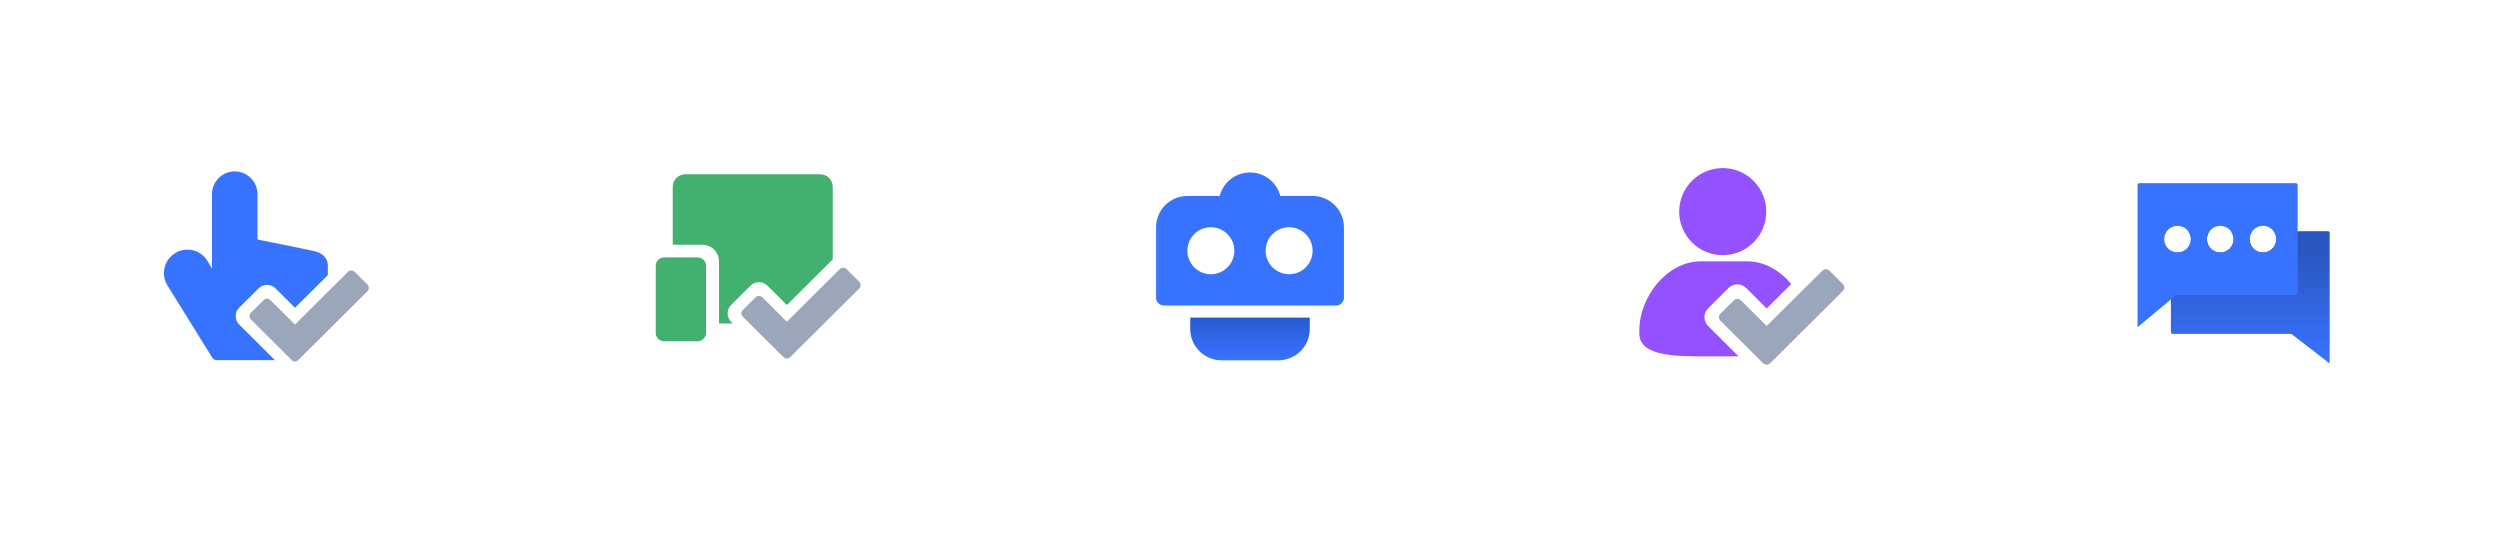
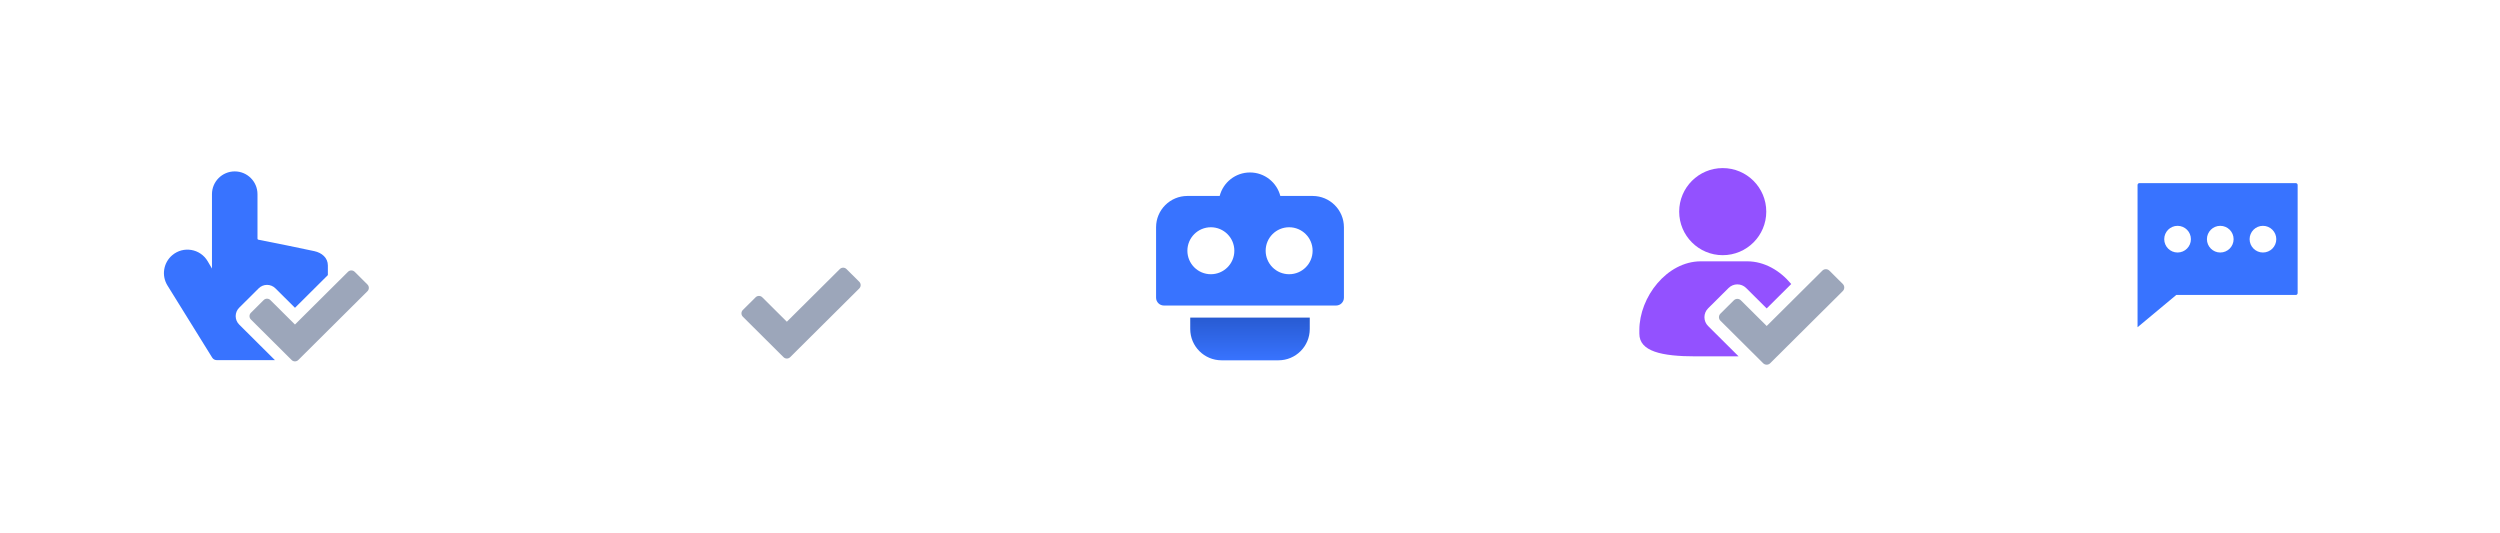
<svg xmlns="http://www.w3.org/2000/svg" width="244" height="52" viewBox="0 0 244 52" fill="none">
  <g filter="url(#filter0_d_1207_16339)">
    <rect x="6" y="4" width="40" height="40" rx="20" fill="white" />
    <path fill-rule="evenodd" clip-rule="evenodd" d="M20.688 16.95C20.688 15.723 21.683 14.729 22.91 14.729C24.137 14.729 25.131 15.723 25.131 16.95V21.285C25.131 21.347 25.18 21.398 25.242 21.4C27.017 21.749 29.002 22.149 30.678 22.511C31.425 22.673 32 23.168 32 23.914V24.849L28.79 28.041L26.879 26.141C26.427 25.692 25.698 25.692 25.247 26.141L23.343 28.034C23.125 28.251 23.002 28.547 23.002 28.855C23.002 29.163 23.125 29.458 23.343 29.675C24.115 30.442 24.886 31.21 25.657 31.978C26.049 32.367 26.44 32.757 26.832 33.147H21.144C20.968 33.147 20.805 33.055 20.712 32.906L16.345 25.865C15.746 24.901 15.944 23.643 16.81 22.909C17.896 21.988 19.549 22.27 20.269 23.497L20.688 24.211V16.95Z" fill="#3873FF" />
    <path fill-rule="evenodd" clip-rule="evenodd" d="M29.113 33.136C28.933 33.316 28.641 33.316 28.461 33.136L24.488 29.183C24.306 29.002 24.306 28.707 24.488 28.527L25.735 27.286C25.916 27.107 26.207 27.107 26.388 27.286L28.788 29.674L33.963 24.528C34.144 24.348 34.435 24.348 34.616 24.528L35.863 25.768C36.045 25.949 36.045 26.243 35.863 26.424L29.113 33.136Z" fill="#9CA6BA" />
  </g>
  <g filter="url(#filter1_d_1207_16339)">
    <rect x="54" y="4" width="40" height="40" rx="20" fill="white" />
-     <path fill-rule="evenodd" clip-rule="evenodd" d="M66.887 15.006C66.209 15.006 65.659 15.555 65.659 16.233V21.885H68.539C69.443 21.885 70.176 22.618 70.176 23.522V29.57H71.526L71.357 29.402C71.138 29.185 71.016 28.89 71.016 28.583C71.016 28.275 71.138 27.98 71.357 27.763L73.258 25.872C73.709 25.424 74.437 25.424 74.888 25.872L76.797 27.77L81.275 23.318V16.233C81.275 15.555 80.725 15.006 80.047 15.006L66.887 15.006ZM64.818 23.125C64.366 23.125 64 23.492 64 23.944V30.49C64 30.942 64.366 31.308 64.818 31.308H68.092C68.543 31.308 68.91 30.942 68.91 30.49V23.944C68.91 23.492 68.543 23.125 68.092 23.125H64.818Z" fill="#42B06E" />
    <path fill-rule="evenodd" clip-rule="evenodd" d="M77.122 32.859C76.941 33.039 76.65 33.039 76.47 32.859L72.501 28.91C72.32 28.73 72.32 28.436 72.501 28.255L73.747 27.016C73.928 26.837 74.219 26.837 74.399 27.016L76.797 29.4L81.966 24.261C82.146 24.081 82.438 24.081 82.618 24.261L83.864 25.499C84.046 25.68 84.046 25.974 83.864 26.155L77.122 32.859Z" fill="#9CA6BA" />
  </g>
  <g filter="url(#filter2_d_1207_16339)">
    <rect x="102" y="4" width="40" height="40" rx="20" fill="white" />
    <path fill-rule="evenodd" clip-rule="evenodd" d="M116.167 30.111C116.167 31.799 117.535 33.166 119.222 33.166H124.778C126.465 33.166 127.833 31.799 127.833 30.111V29H116.167V30.111Z" fill="url(#paint0_linear_1207_16339)" />
    <path fill-rule="evenodd" clip-rule="evenodd" d="M124.959 17.125C124.62 15.807 123.424 14.833 122 14.833C120.576 14.833 119.38 15.807 119.041 17.125H115.889C114.201 17.125 112.833 18.493 112.833 20.18V27.055C112.833 27.477 113.175 27.819 113.597 27.819H130.403C130.825 27.819 131.167 27.477 131.167 27.055V20.18C131.167 18.493 129.799 17.125 128.111 17.125H124.959ZM118.181 24.764C119.446 24.764 120.472 23.738 120.472 22.472C120.472 21.206 119.446 20.18 118.181 20.18C116.915 20.18 115.889 21.206 115.889 22.472C115.889 23.738 116.915 24.764 118.181 24.764ZM125.819 24.764C127.085 24.764 128.111 23.738 128.111 22.472C128.111 21.206 127.085 20.18 125.819 20.18C124.554 20.18 123.528 21.206 123.528 22.472C123.528 23.738 124.554 24.764 125.819 24.764Z" fill="#3873FF" />
  </g>
  <g filter="url(#filter3_d_1207_16339)">
    <rect x="150" y="4" width="40" height="40" rx="20" fill="white" />
    <path fill-rule="evenodd" clip-rule="evenodd" d="M172.388 18.655C172.388 21.003 170.485 22.905 168.138 22.905C165.791 22.905 163.888 21.003 163.888 18.655C163.888 16.308 165.791 14.405 168.138 14.405C170.485 14.405 172.388 16.308 172.388 18.655ZM169.687 32.781H165.518C162.164 32.781 160 32.295 160 30.567V30.222C160 26.984 162.694 23.505 166.004 23.505H170.52C172.206 23.505 173.733 24.407 174.824 25.721L172.429 28.103L170.422 26.108C169.948 25.637 169.183 25.637 168.709 26.108L166.71 28.096C166.481 28.324 166.352 28.634 166.352 28.957C166.352 29.281 166.481 29.591 166.71 29.819C167.521 30.625 168.331 31.431 169.141 32.237C169.323 32.419 169.505 32.6 169.687 32.781Z" fill="#9351FF" />
    <path fill-rule="evenodd" clip-rule="evenodd" d="M172.77 33.453C172.58 33.641 172.274 33.641 172.085 33.453L167.913 29.302C167.722 29.112 167.722 28.803 167.913 28.613L169.223 27.311C169.413 27.122 169.719 27.122 169.908 27.311L172.429 29.817L177.862 24.414C178.051 24.226 178.358 24.226 178.547 24.414L179.857 25.716C180.048 25.907 180.048 26.216 179.857 26.406L172.77 33.453Z" fill="#9CA6BA" />
  </g>
  <g filter="url(#filter4_d_1207_16339)">
    <rect x="198" y="4" width="40" height="40" rx="20" fill="white" />
-     <path fill-rule="evenodd" clip-rule="evenodd" d="M218 21.343C218 22.062 217.417 22.645 216.698 22.645C215.979 22.645 215.396 22.062 215.396 21.343C215.396 21.05 215.493 20.78 215.656 20.562H213.573C213.736 20.78 213.833 21.05 213.833 21.343C213.833 22.062 213.25 22.645 212.531 22.645C212.294 22.645 212.072 22.582 211.88 22.471V30.413C211.88 30.459 211.898 30.502 211.929 30.534C211.96 30.566 212.003 30.583 212.047 30.583H223.626L227.375 33.476V20.733C227.375 20.687 227.357 20.644 227.326 20.612C227.294 20.58 227.252 20.562 227.207 20.562H221.906C222.069 20.78 222.166 21.05 222.166 21.343C222.166 22.062 221.583 22.645 220.864 22.645C220.145 22.645 219.562 22.062 219.562 21.343C219.562 21.05 219.659 20.78 219.822 20.562H217.74C217.903 20.78 218 21.05 218 21.343Z" fill="url(#paint1_linear_1207_16339)" />
    <path fill-rule="evenodd" clip-rule="evenodd" d="M208.794 15.875H224.081C224.103 15.875 224.125 15.879 224.145 15.889C224.166 15.898 224.184 15.912 224.2 15.929C224.216 15.946 224.228 15.966 224.237 15.989C224.245 16.011 224.25 16.035 224.25 16.06V26.602C224.25 26.626 224.245 26.65 224.237 26.673C224.228 26.695 224.216 26.716 224.2 26.733C224.185 26.75 224.166 26.764 224.145 26.773C224.125 26.783 224.103 26.787 224.081 26.787H212.405L208.625 29.937V16.06C208.625 16.011 208.643 15.964 208.674 15.929C208.706 15.894 208.749 15.875 208.794 15.875ZM218 21.343C218 22.062 217.417 22.645 216.698 22.645C215.979 22.645 215.396 22.062 215.396 21.343C215.396 20.624 215.979 20.041 216.698 20.041C217.417 20.041 218 20.624 218 21.343ZM213.833 21.343C213.833 22.062 213.25 22.645 212.531 22.645C211.812 22.645 211.229 22.062 211.229 21.343C211.229 20.624 211.812 20.041 212.531 20.041C213.25 20.041 213.833 20.624 213.833 21.343ZM220.864 22.645C221.583 22.645 222.166 22.062 222.166 21.343C222.166 20.624 221.583 20.041 220.864 20.041C220.145 20.041 219.562 20.624 219.562 21.343C219.562 22.062 220.145 22.645 220.864 22.645Z" fill="#3873FF" />
  </g>
  <defs>
    <filter id="filter0_d_1207_16339" x="0" y="0" width="52" height="52" filterUnits="userSpaceOnUse" color-interpolation-filters="sRGB">
      <feFlood flood-opacity="0" result="BackgroundImageFix" />
      <feColorMatrix in="SourceAlpha" type="matrix" values="0 0 0 0 0 0 0 0 0 0 0 0 0 0 0 0 0 0 127 0" result="hardAlpha" />
      <feOffset dy="2" />
      <feGaussianBlur stdDeviation="3" />
      <feColorMatrix type="matrix" values="0 0 0 0 0 0 0 0 0 0 0 0 0 0 0 0 0 0 0.06 0" />
      <feBlend mode="normal" in2="BackgroundImageFix" result="effect1_dropShadow_1207_16339" />
      <feBlend mode="normal" in="SourceGraphic" in2="effect1_dropShadow_1207_16339" result="shape" />
    </filter>
    <filter id="filter1_d_1207_16339" x="48" y="0" width="52" height="52" filterUnits="userSpaceOnUse" color-interpolation-filters="sRGB">
      <feFlood flood-opacity="0" result="BackgroundImageFix" />
      <feColorMatrix in="SourceAlpha" type="matrix" values="0 0 0 0 0 0 0 0 0 0 0 0 0 0 0 0 0 0 127 0" result="hardAlpha" />
      <feOffset dy="2" />
      <feGaussianBlur stdDeviation="3" />
      <feColorMatrix type="matrix" values="0 0 0 0 0 0 0 0 0 0 0 0 0 0 0 0 0 0 0.06 0" />
      <feBlend mode="normal" in2="BackgroundImageFix" result="effect1_dropShadow_1207_16339" />
      <feBlend mode="normal" in="SourceGraphic" in2="effect1_dropShadow_1207_16339" result="shape" />
    </filter>
    <filter id="filter2_d_1207_16339" x="96" y="0" width="52" height="52" filterUnits="userSpaceOnUse" color-interpolation-filters="sRGB">
      <feFlood flood-opacity="0" result="BackgroundImageFix" />
      <feColorMatrix in="SourceAlpha" type="matrix" values="0 0 0 0 0 0 0 0 0 0 0 0 0 0 0 0 0 0 127 0" result="hardAlpha" />
      <feOffset dy="2" />
      <feGaussianBlur stdDeviation="3" />
      <feColorMatrix type="matrix" values="0 0 0 0 0 0 0 0 0 0 0 0 0 0 0 0 0 0 0.06 0" />
      <feBlend mode="normal" in2="BackgroundImageFix" result="effect1_dropShadow_1207_16339" />
      <feBlend mode="normal" in="SourceGraphic" in2="effect1_dropShadow_1207_16339" result="shape" />
    </filter>
    <filter id="filter3_d_1207_16339" x="144" y="0" width="52" height="52" filterUnits="userSpaceOnUse" color-interpolation-filters="sRGB">
      <feFlood flood-opacity="0" result="BackgroundImageFix" />
      <feColorMatrix in="SourceAlpha" type="matrix" values="0 0 0 0 0 0 0 0 0 0 0 0 0 0 0 0 0 0 127 0" result="hardAlpha" />
      <feOffset dy="2" />
      <feGaussianBlur stdDeviation="3" />
      <feColorMatrix type="matrix" values="0 0 0 0 0 0 0 0 0 0 0 0 0 0 0 0 0 0 0.06 0" />
      <feBlend mode="normal" in2="BackgroundImageFix" result="effect1_dropShadow_1207_16339" />
      <feBlend mode="normal" in="SourceGraphic" in2="effect1_dropShadow_1207_16339" result="shape" />
    </filter>
    <filter id="filter4_d_1207_16339" x="192" y="0" width="52" height="52" filterUnits="userSpaceOnUse" color-interpolation-filters="sRGB">
      <feFlood flood-opacity="0" result="BackgroundImageFix" />
      <feColorMatrix in="SourceAlpha" type="matrix" values="0 0 0 0 0 0 0 0 0 0 0 0 0 0 0 0 0 0 127 0" result="hardAlpha" />
      <feOffset dy="2" />
      <feGaussianBlur stdDeviation="3" />
      <feColorMatrix type="matrix" values="0 0 0 0 0 0 0 0 0 0 0 0 0 0 0 0 0 0 0.06 0" />
      <feBlend mode="normal" in2="BackgroundImageFix" result="effect1_dropShadow_1207_16339" />
      <feBlend mode="normal" in="SourceGraphic" in2="effect1_dropShadow_1207_16339" result="shape" />
    </filter>
    <linearGradient id="paint0_linear_1207_16339" x1="127.833" y1="29" x2="127.833" y2="33.166" gradientUnits="userSpaceOnUse">
      <stop stop-color="#285BD2" />
      <stop offset="1" stop-color="#3873FF" />
    </linearGradient>
    <linearGradient id="paint1_linear_1207_16339" x1="224.25" y1="22.75" x2="224.25" y2="33.166" gradientUnits="userSpaceOnUse">
      <stop stop-color="#2A56BF" />
      <stop offset="1" stop-color="#3873FF" />
    </linearGradient>
  </defs>
</svg>